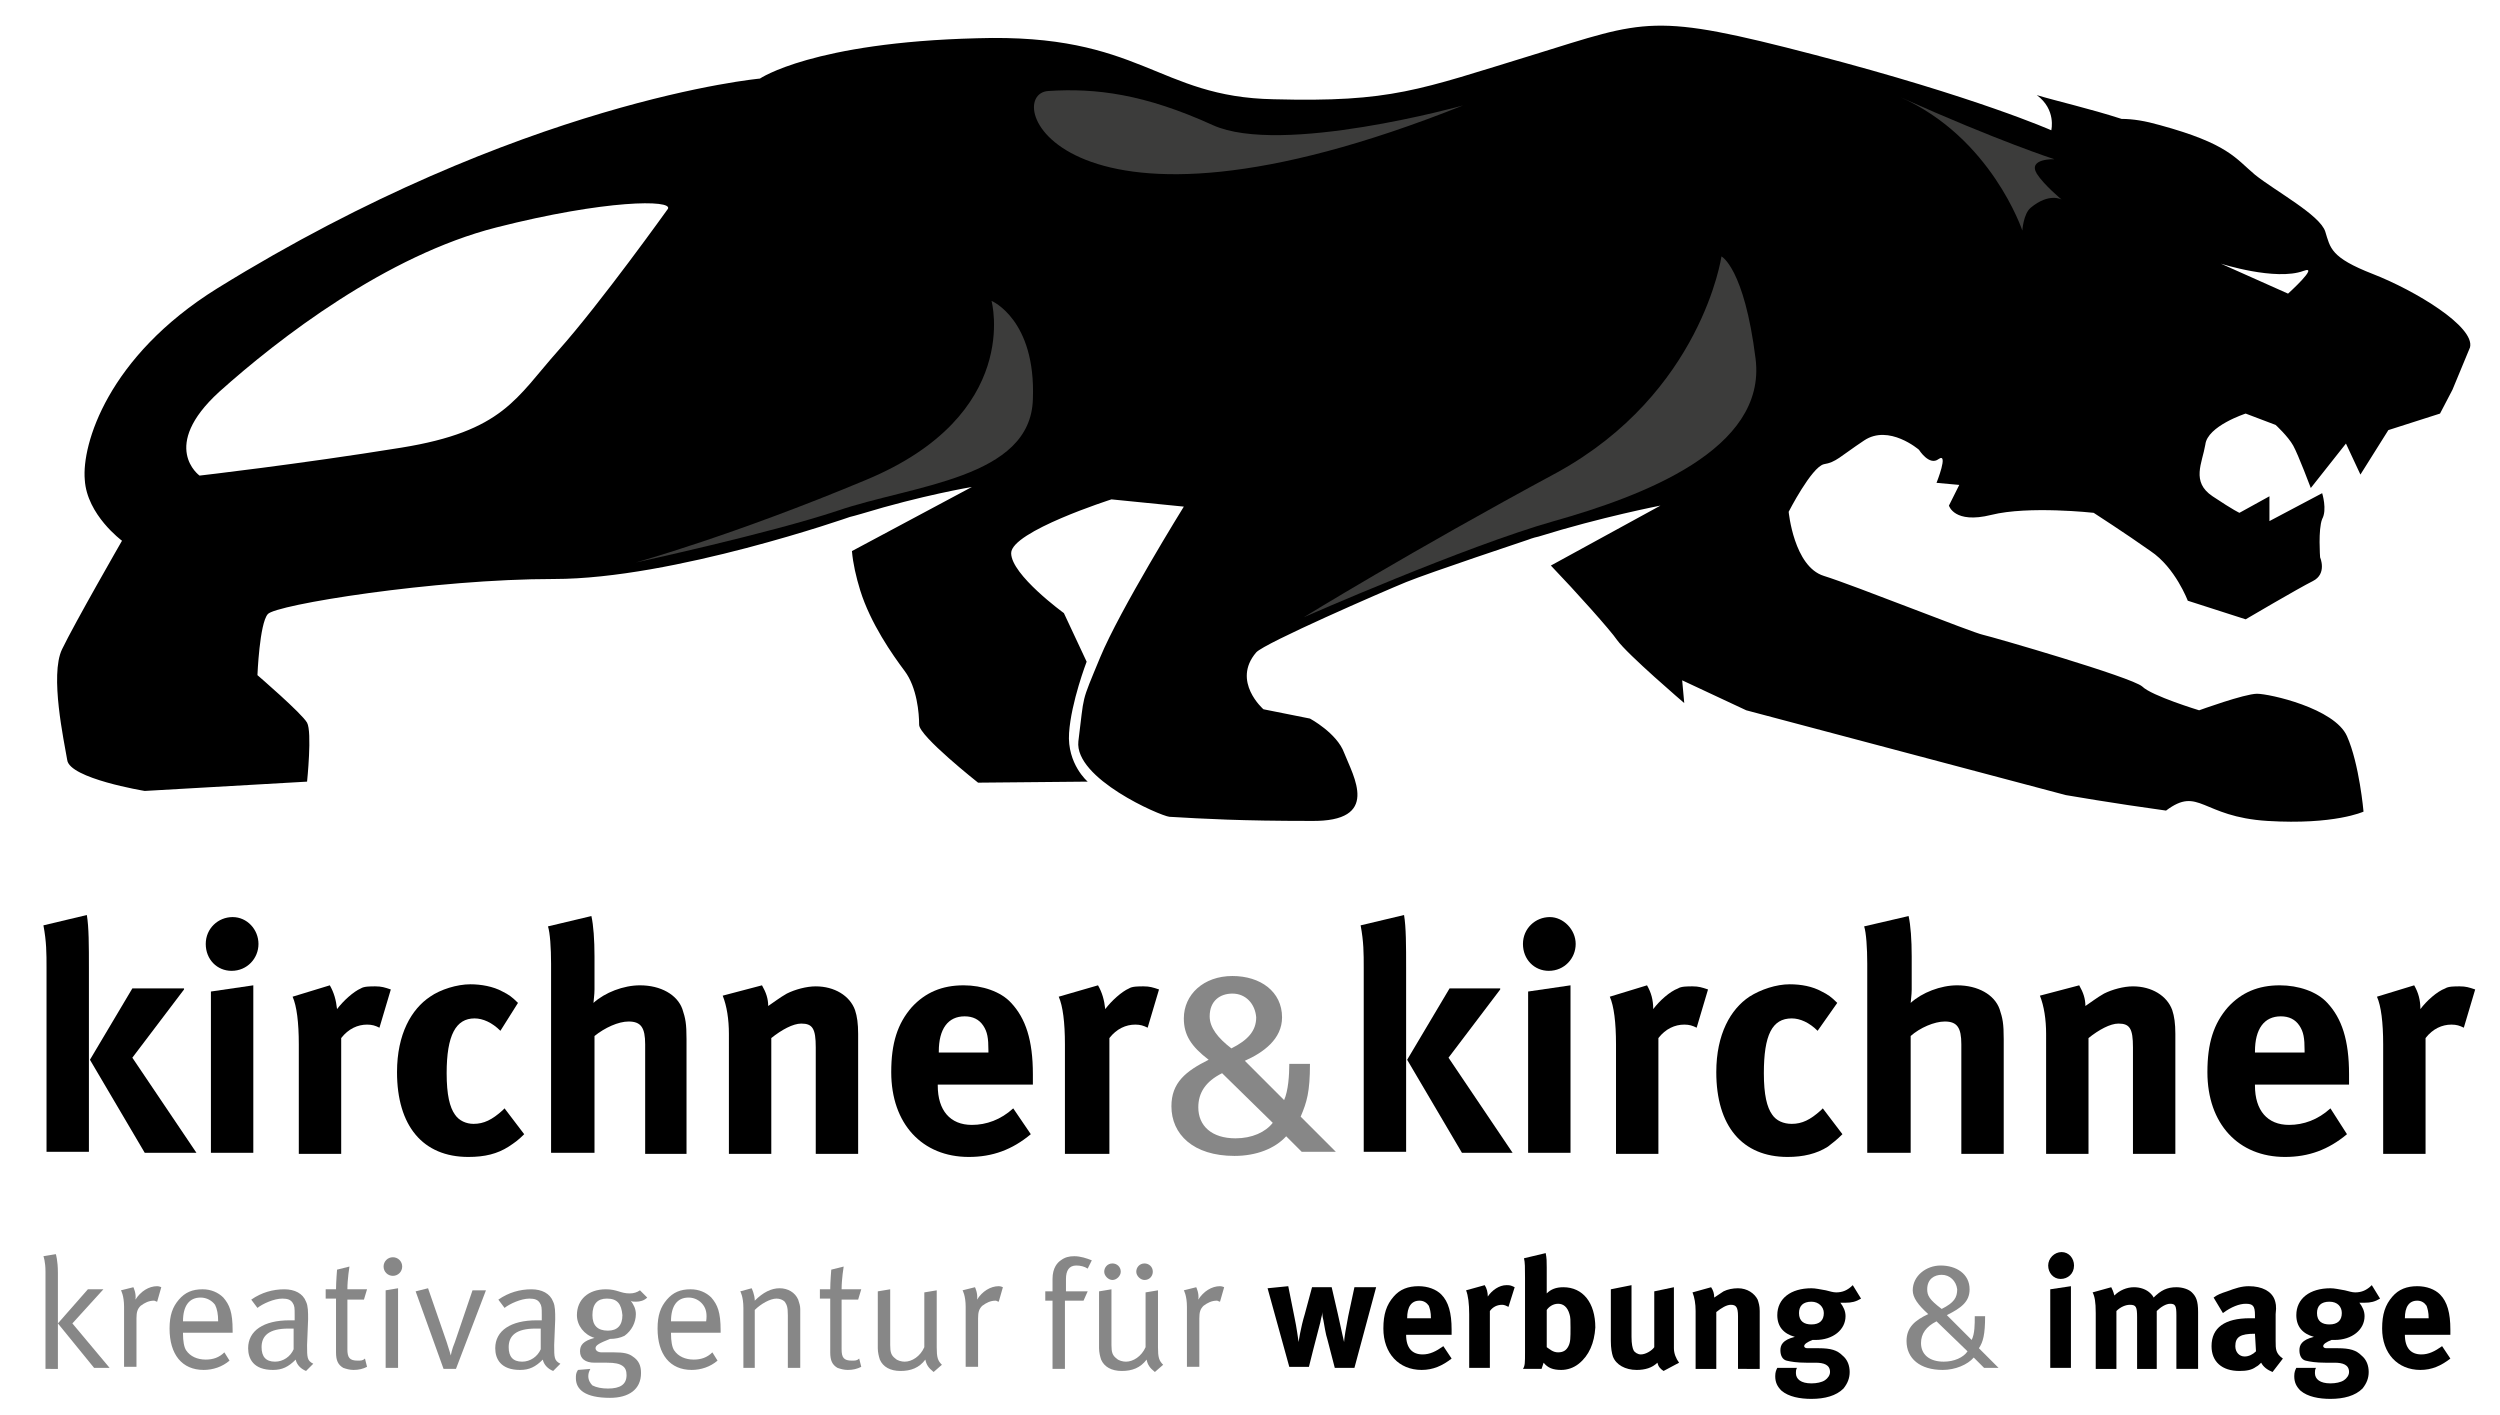
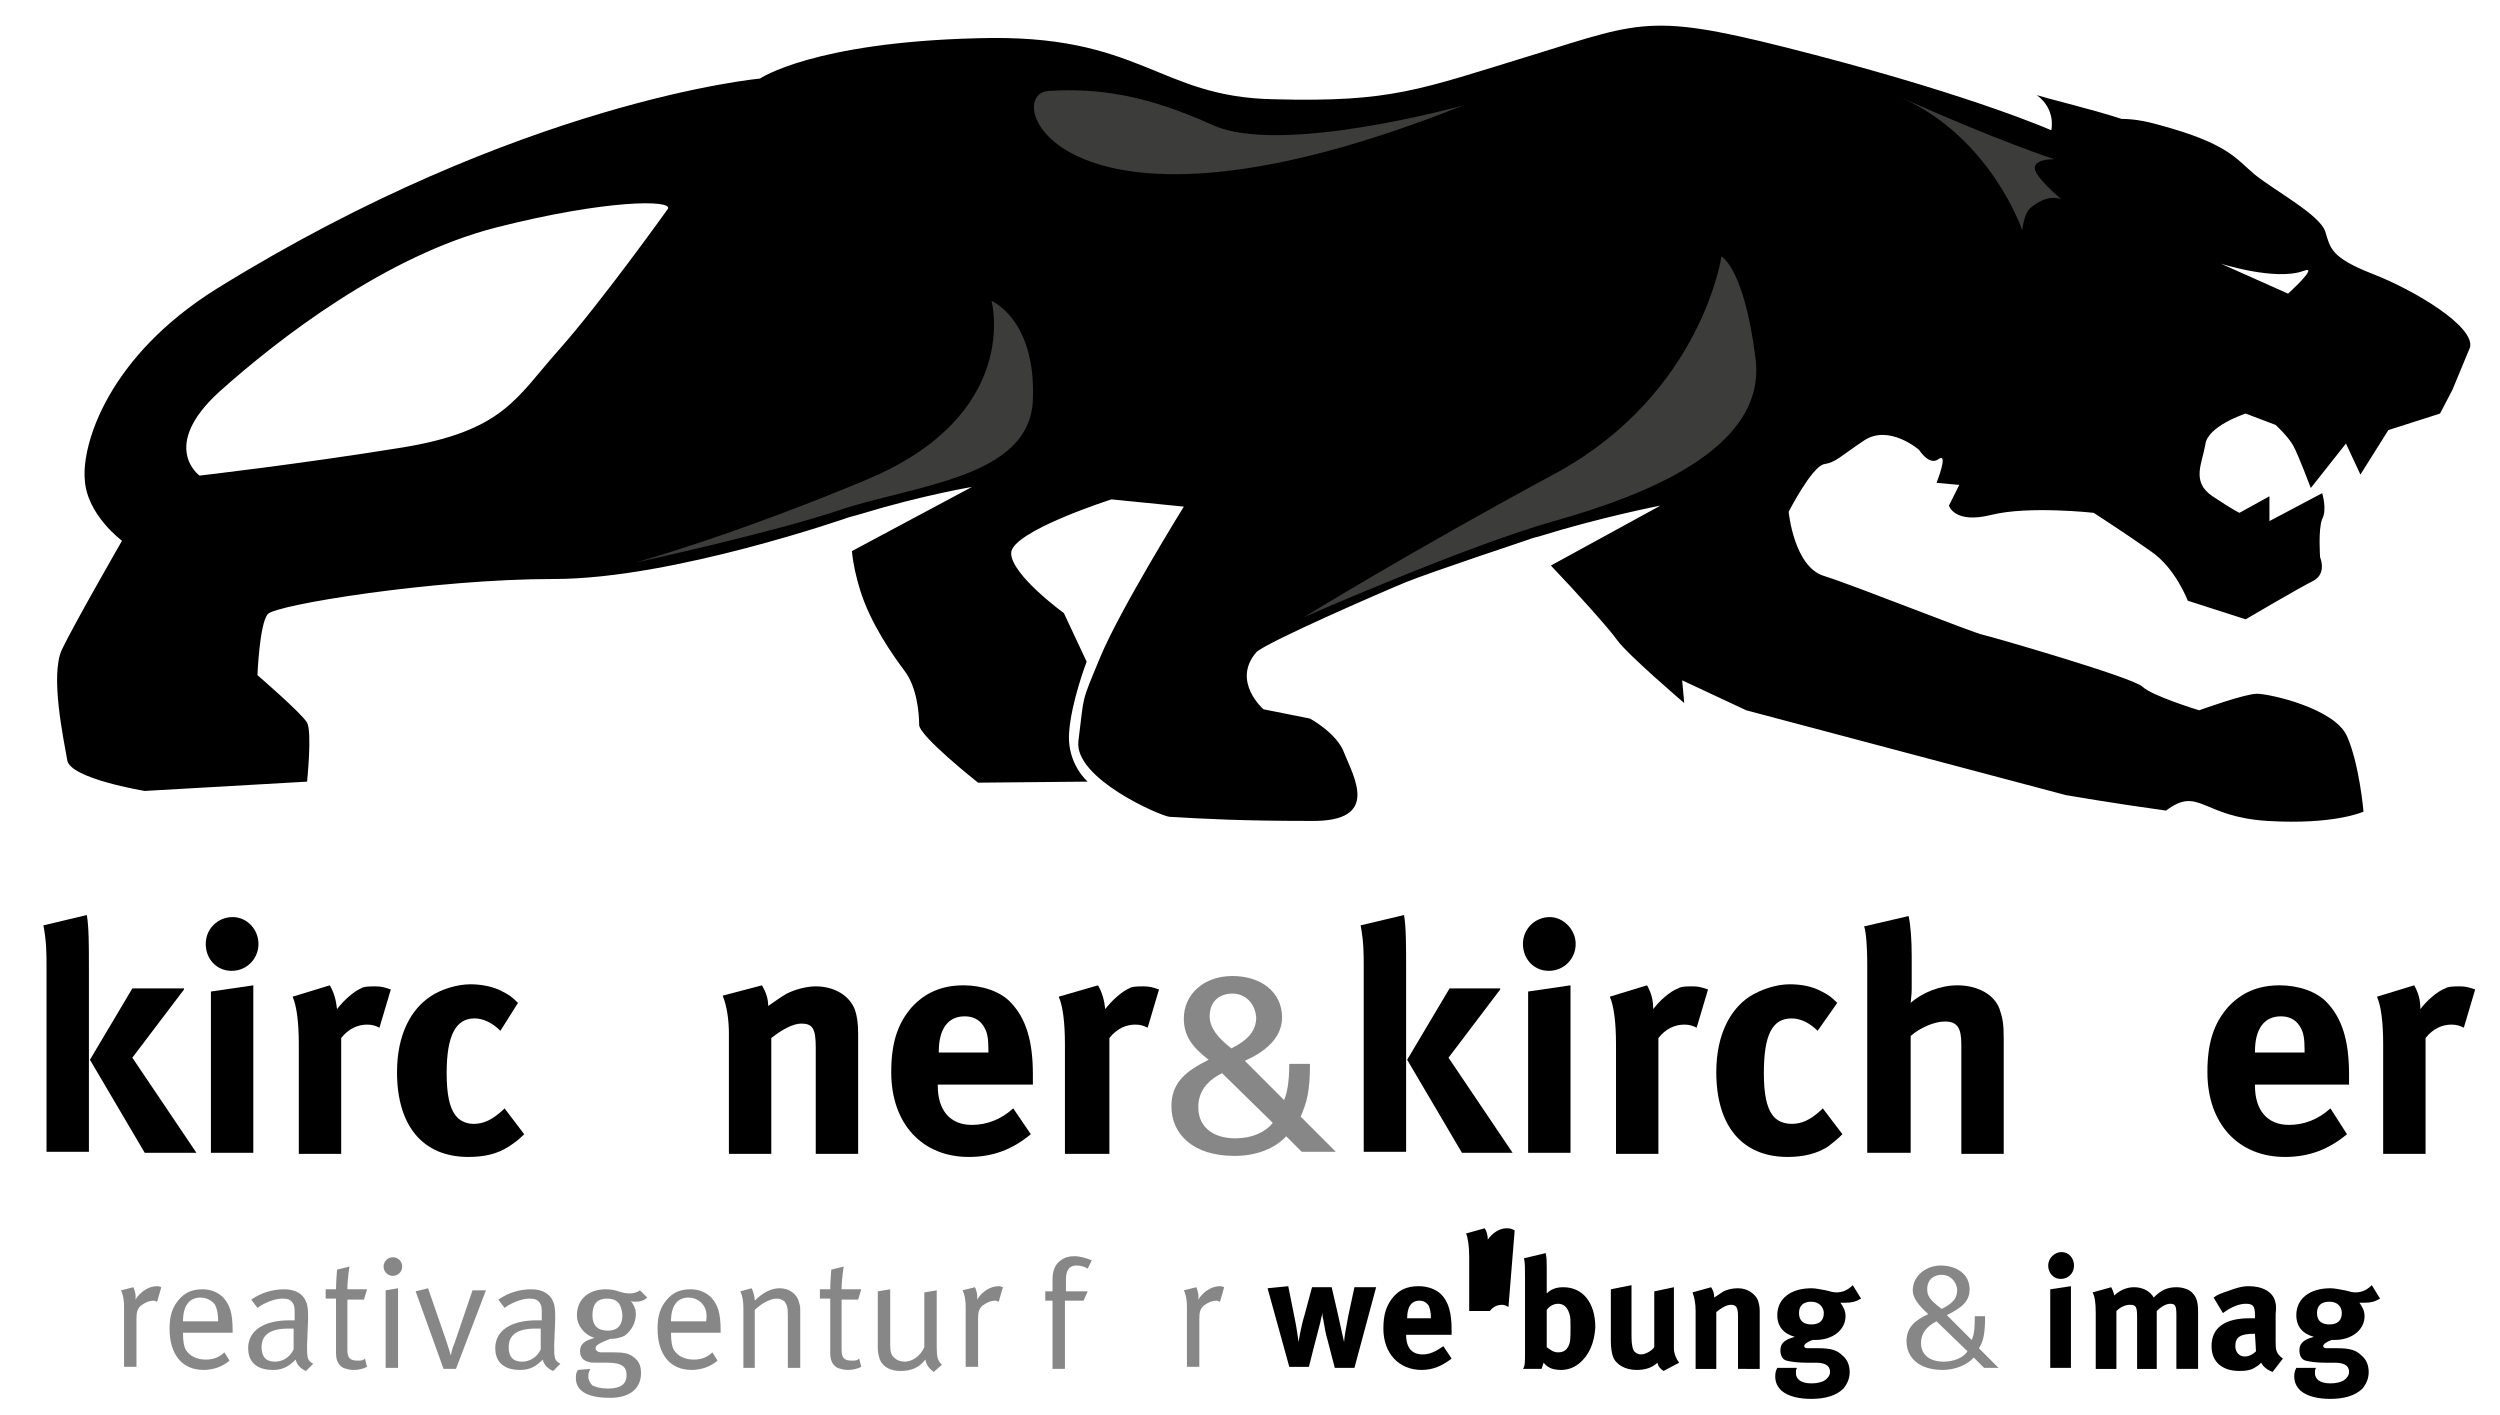
<svg xmlns="http://www.w3.org/2000/svg" version="1.1" id="Ebene_1" x="0px" y="0px" viewBox="0 0 241.8 136.9" style="enable-background:new 0 0 241.8 136.9;" xml:space="preserve">
  <style type="text/css">
	.st0{fill:#878787;}
	.st1{fill-rule:evenodd;clip-rule:evenodd;}
	.st2{fill-rule:evenodd;clip-rule:evenodd;fill:#3C3C3B;}
	.st3{enable-background:new    ;}
</style>
  <g>
    <path d="M8.4,88.5c0.2,1.2,0.2,3,0.2,5.1v17.8H4.5V93.6c0-1.4,0-2.5-0.3-4.1L8.4,88.5z M17.8,95.7l-5,6.6l6.2,9.2H14l-5.3-9   l4.1-6.9H17.8z" />
    <path d="M25,91.3c0,1.4-1.1,2.6-2.6,2.6c-1.4,0-2.5-1.1-2.5-2.6s1.2-2.6,2.6-2.6C23.9,88.7,25,89.9,25,91.3z M24.5,95.3v16.2h-4.1   V95.9L24.5,95.3z" />
    <path d="M31.9,95.3c0.4,0.7,0.6,1.4,0.7,2.3c0.6-0.8,1.6-1.7,2.3-2c0.3-0.2,0.9-0.2,1.4-0.2c0.6,0,0.9,0.1,1.5,0.3l-1.1,3.7   c-0.4-0.2-0.7-0.3-1.2-0.3c-0.9,0-1.8,0.4-2.5,1.3v11.2h-4.1v-10.6c0-2.1-0.2-3.7-0.6-4.6L31.9,95.3z" />
    <path d="M48.4,99.7c-0.8-0.8-1.7-1.2-2.5-1.2c-1.8,0-2.7,1.6-2.7,5.3c0,2.1,0.3,3.3,0.8,4c0.4,0.6,1.1,0.9,1.8,0.9   c1,0,1.8-0.4,2.8-1.3l0.2-0.2l1.9,2.5c-0.6,0.6-0.9,0.8-1.5,1.2c-1.1,0.7-2.3,1-3.9,1c-4.4,0-6.9-3-6.9-8.2c0-3.7,1.4-6.1,3.2-7.3   c1-0.7,2.6-1.2,3.9-1.2c1,0,2.2,0.2,3.1,0.7c0.6,0.3,0.9,0.5,1.5,1.1L48.4,99.7z" />
-     <path d="M57.2,88.6c0.2,0.9,0.3,2.3,0.3,3.9v3.2c0,0.5-0.1,1.2-0.1,1.3c1.1-1,2.9-1.7,4.5-1.7c2,0,3.6,0.9,4.1,2.3   c0.3,0.9,0.4,1.4,0.4,2.9v11.1h-4v-10.6c0-1.6-0.4-2.2-1.6-2.2c-1,0-2.3,0.6-3.3,1.4v11.3h-4.2V93.2c0-1.5-0.1-3-0.3-3.6L57.2,88.6   z" />
    <path d="M73.7,95.3c0.4,0.7,0.6,1.3,0.6,2c0.6-0.4,1.1-0.8,1.8-1.2c0.8-0.4,1.9-0.7,2.8-0.7c1.8,0,3.3,0.9,3.8,2.3   c0.2,0.6,0.3,1.3,0.3,2.3v11.6h-4.1v-10.3c0-1.8-0.3-2.3-1.4-2.3c-0.8,0-1.9,0.6-2.9,1.4v11.2h-4.1V100c0-1.4-0.2-2.7-0.6-3.7   L73.7,95.3z" />
    <path d="M99.7,109.7c-1.8,1.5-3.7,2.2-6,2.2c-4.5,0-7.5-3.2-7.5-8.2c0-2.8,0.6-4.7,2-6.3c1.3-1.4,2.9-2.1,5-2.1   c1.8,0,3.6,0.6,4.6,1.7c1.4,1.5,2.1,3.6,2.1,6.9c0,0.3,0,0.7,0,1h-9.2v0.1c0,2.4,1.2,3.8,3.3,3.8c1.4,0,2.8-0.5,4-1.6L99.7,109.7z    M95.6,101.8v-0.2c0-1.2-0.1-1.8-0.5-2.4c-0.4-0.6-1-0.9-1.8-0.9c-1.6,0-2.5,1.2-2.5,3.4v0.1H95.6z" />
    <path d="M106.2,95.3c0.4,0.7,0.6,1.4,0.7,2.3c0.6-0.8,1.6-1.7,2.3-2c0.3-0.2,0.9-0.2,1.4-0.2c0.6,0,0.9,0.1,1.5,0.3l-1.1,3.7   c-0.4-0.2-0.7-0.3-1.2-0.3c-0.9,0-1.8,0.4-2.5,1.3v11.2H103v-10.6c0-2.1-0.2-3.7-0.6-4.6L106.2,95.3z" />
  </g>
  <g>
    <path class="st0" d="M125.9,111.4l-1.5-1.5c-1.1,1.2-2.9,1.9-5,1.9c-4,0-6.1-2.1-6.1-4.8c0-2.3,1.4-3.4,3.6-4.5   c-1.7-1.3-2.4-2.4-2.4-4c0-2.3,1.9-4.1,4.7-4.1c2.7,0,4.8,1.5,4.8,4c0,2.1-1.8,3.4-3.6,4.2l3.8,3.8c0.4-0.9,0.5-2.4,0.5-3.5h2   c0,2.7-0.3,3.7-0.9,5.1l3.4,3.4L125.9,111.4L125.9,111.4z M118.2,103.8c-1.6,0.8-2.3,1.9-2.3,3.3c0,1.8,1.3,3,3.6,3   c1.6,0,2.9-0.6,3.6-1.5L118.2,103.8z M119.2,96.1c-1.2,0-2.2,0.7-2.2,2.2c0,1.1,0.8,2.1,2.1,3.1c1.6-0.8,2.4-1.7,2.4-3   C121.4,97.1,120.5,96.1,119.2,96.1z" />
  </g>
  <g>
    <path d="M135.8,88.5c0.2,1.2,0.2,3,0.2,5.1v17.8h-4.1V93.6c0-1.4,0-2.5-0.3-4.1L135.8,88.5z M145.1,95.7l-5,6.6l6.2,9.2h-4.9   l-5.3-9l4.1-6.9H145.1z" />
    <path d="M152.4,91.3c0,1.4-1.1,2.6-2.6,2.6c-1.4,0-2.5-1.1-2.5-2.6s1.2-2.6,2.6-2.6C151.2,88.7,152.4,89.9,152.4,91.3z M151.9,95.3   v16.2h-4.1V95.9L151.9,95.3z" />
    <path d="M159.3,95.3c0.4,0.7,0.6,1.4,0.6,2.3c0.6-0.8,1.6-1.7,2.4-2c0.3-0.2,0.9-0.2,1.4-0.2c0.6,0,0.9,0.1,1.5,0.3l-1.1,3.7   c-0.4-0.2-0.7-0.3-1.2-0.3c-0.9,0-1.8,0.4-2.5,1.3v11.2h-4.1v-10.6c0-2.1-0.2-3.7-0.6-4.6L159.3,95.3z" />
    <path d="M175.8,99.7c-0.8-0.8-1.7-1.2-2.5-1.2c-1.9,0-2.7,1.6-2.7,5.3c0,2.1,0.3,3.3,0.8,4c0.4,0.6,1.1,0.9,1.9,0.9   c1,0,1.8-0.4,2.8-1.3l0.2-0.2l1.9,2.5c-0.6,0.6-0.9,0.8-1.4,1.2c-1.1,0.7-2.4,1-3.9,1c-4.4,0-6.9-3-6.9-8.2c0-3.7,1.4-6.1,3.2-7.3   c1.1-0.7,2.6-1.2,3.9-1.2c1.1,0,2.2,0.2,3.1,0.7c0.6,0.3,0.9,0.5,1.5,1.1L175.8,99.7z" />
    <path d="M184.6,88.6c0.2,0.9,0.3,2.3,0.3,3.9v3.2c0,0.5-0.1,1.2-0.1,1.3c1.1-1,2.9-1.7,4.5-1.7c2,0,3.6,0.9,4.1,2.3   c0.3,0.9,0.4,1.4,0.4,2.9v11.1h-4.1v-10.6c0-1.6-0.4-2.2-1.6-2.2c-1,0-2.4,0.6-3.3,1.4v11.3h-4.2V93.2c0-1.5-0.1-3-0.3-3.6   L184.6,88.6z" />
-     <path d="M201.1,95.3c0.4,0.7,0.6,1.3,0.6,2c0.6-0.4,1.1-0.8,1.8-1.2c0.8-0.4,1.9-0.7,2.8-0.7c1.8,0,3.3,0.9,3.8,2.3   c0.2,0.6,0.3,1.3,0.3,2.3v11.6h-4.1v-10.3c0-1.8-0.3-2.3-1.4-2.3c-0.8,0-1.9,0.6-2.9,1.4v11.2h-4.1V100c0-1.4-0.2-2.7-0.6-3.7   L201.1,95.3z" />
    <path d="M227,109.7c-1.8,1.5-3.7,2.2-6,2.2c-4.5,0-7.5-3.2-7.5-8.2c0-2.8,0.6-4.7,2-6.3c1.3-1.4,2.9-2.1,5-2.1   c1.8,0,3.6,0.6,4.6,1.7c1.4,1.5,2.1,3.6,2.1,6.9c0,0.3,0,0.7,0,1h-9.1v0.1c0,2.4,1.2,3.8,3.3,3.8c1.4,0,2.8-0.5,4-1.6L227,109.7z    M222.9,101.8v-0.2c0-1.2-0.1-1.8-0.5-2.4c-0.4-0.6-1-0.9-1.8-0.9c-1.6,0-2.5,1.2-2.5,3.4v0.1H222.9z" />
    <path d="M233.5,95.3c0.4,0.7,0.6,1.4,0.6,2.3c0.6-0.8,1.6-1.7,2.4-2c0.3-0.2,0.9-0.2,1.4-0.2c0.6,0,0.9,0.1,1.5,0.3l-1.1,3.7   c-0.4-0.2-0.7-0.3-1.2-0.3c-0.9,0-1.8,0.4-2.5,1.3v11.2h-4.1v-10.6c0-2.1-0.2-3.7-0.6-4.6L233.5,95.3z" />
  </g>
  <g>
    <path class="st1" d="M198.4,12.6c0,0-7.2-3.2-22.9-7.3c-15.7-4.1-16.2-3.4-27.2,0c-11.1,3.4-13.7,4.6-25.1,4.3   c-11.3-0.2-12.8-6.4-28.7-5.9c-15.9,0.4-21,3.9-21,3.9S50.4,9.7,21,27.9C10.4,34.5,7.9,43,8.2,46.4c0.2,3.4,3.6,5.9,3.6,5.9   s-4.6,8-5.8,10.5c-1.2,2.5,0.2,8.9,0.5,10.7c0.2,1.8,7.5,3,7.5,3l15.7-0.9c0,0,0.5-4.8,0-5.7c-0.5-0.9-4.8-4.6-4.8-4.6s0.2-5,1-5.9   c0.7-0.9,16.1-3.4,27.7-3.4C65.1,56,82.2,50,82.2,50s0.8-0.2,1.1-0.3c5.9-1.8,10.7-2.6,10.7-2.6l-11.6,6.2c0.1,1.2,0.4,2.5,0.8,3.8   c1,3.2,3.1,6.2,4.3,7.8c1.2,1.6,1.4,4.1,1.4,5.2c0,1.1,5.7,5.6,5.7,5.6l10.6-0.1c0,0-2-1.7-1.8-4.7c0.2-3,1.7-6.9,1.7-6.9l-2.2-4.7   c0,0-5.1-3.7-5.1-5.8s9.7-5.2,9.7-5.2l7,0.7c0,0-6.2,10-8.1,14.6c-1.9,4.6-1.5,3.4-2.1,8.1c-0.4,3.6,7.9,7.2,8.8,7.3   c3.4,0.2,6.9,0.4,13.7,0.4c6.8,0.1,4.1-4.3,3.2-6.6c-0.7-1.9-3.3-3.3-3.3-3.3l-4.5-0.9c0,0-3.1-2.7-0.7-5.5   c0.8-0.9,12.3-5.9,14.5-6.8c2.2-0.9,11.8-4.1,11.8-4.1s0.5-0.2,1-0.3c6.1-1.9,11.8-3,11.8-3L150,54.7c2.4,2.5,5.8,6.3,6.4,7.2   c1,1.4,6.5,6.1,6.5,6.1l-0.2-2.2l6.2,2.9l30.9,8.2c0,0,4.6,0.8,9.7,1.5c3.2-2.4,3.4,0.6,9.8,1c6.5,0.4,9.3-0.9,9.3-0.9   s-0.4-4.6-1.6-7.3c-1.2-2.7-7.5-4.1-8.7-4.1c-1.2,0-5.6,1.6-5.6,1.6s-4.6-1.4-5.5-2.3c-1-0.9-14.5-4.8-15.4-5   c-1-0.2-12.5-4.8-15.4-5.7c-2.9-0.9-3.4-6.2-3.4-6.2s2.2-4.3,3.4-4.6c1.2-0.2,1.5-0.7,3.9-2.3c2.4-1.6,5.3,0.9,5.3,0.9   s1,1.6,1.9,0.9c1-0.7-0.2,2.3-0.2,2.3l2.2,0.2l-1,2c0,0,0.5,1.8,4.1,0.9c3.6-0.9,9.9-0.2,9.9-0.2s3.1,2,5.5,3.7   c2.4,1.6,3.6,4.8,3.6,4.8l5.6,1.8c0,0,5.1-3,6.5-3.7c1.4-0.7,0.7-2.3,0.7-2.3s-0.2-2.7,0.2-3.7c0.5-0.9,0-2.5,0-2.5l-5.1,2.7V48   l-2.9,1.6c0,0-0.5-0.2-2.6-1.6s-1-3.2-0.7-5c0.2-1.8,3.9-3,3.9-3l2.9,1.1c0,0,1.2,1.1,1.7,2c0.5,0.9,1.7,4.1,1.7,4.1l3.4-4.3l1.4,3   l2.7-4.3L236,40l1.2-2.3l1.7-4.1c0.5-2-5.3-5.5-9.4-7.1c-4.1-1.6-4.1-2.5-4.6-4.1c-0.5-1.6-4.8-3.9-6.8-5.5c-1.9-1.6-2.6-3-9.2-4.8   c-1.4-0.4-2.6-0.6-3.7-0.6c-3.1-1-6.2-1.7-8.2-2.3C198.9,10.6,198.4,12.6,198.4,12.6 M214.8,25.5c0,0,5.3,1.7,8,0.7   c1.6-0.6-1.5,2.2-1.5,2.2L214.8,25.5z M21.2,37.9C27,32.7,37.4,24.7,48,22c10.6-2.7,17.1-2.7,16.6-1.8c0,0-6.5,9.1-10.6,13.7   s-5.3,7.8-15.2,9.4c-9.9,1.6-19.5,2.7-19.5,2.7S15.4,43.2,21.2,37.9" />
    <path class="st2" d="M126.1,59.7c0,0,15.7-6.9,24.2-9.3s20.6-6.9,19.5-15.7c-1.1-8.8-3.3-9.9-3.3-9.9s-1.9,13.2-15.9,20.9   C136.5,53.3,126.1,59.7,126.1,59.7" />
    <path class="st2" d="M61.5,54.4c0,0,12.9-2.8,19.5-5c7.3-2.5,18.7-3.1,18.9-10.8c0.3-7.7-4-9.5-4-9.5s3,11-12.1,17.3   C70.9,51.8,61.5,54.4,61.5,54.4" />
    <path class="st2" d="M141.5,10.2c0,0-17.6,4.9-24.2,1.9c-6.6-3-11.3-3.6-15.9-3.3C96.7,9.1,102.4,25.8,141.5,10.2" />
    <path class="st2" d="M198.7,15.4c0,0-2.6-0.1-1.7,1.4c0.7,1.1,2.4,2.5,2.4,2.5s-1.2-0.7-3,0.8c-0.7,0.6-0.8,2.2-0.8,2.2   s-3-9-11.8-12.9C193.4,13.7,198.7,15.4,198.7,15.4" />
  </g>
  <g class="st3">
-     <path class="st0" d="M4.4,132.3v-9.3c0-1-0.2-1.5-0.2-1.5l1.2-0.2c0,0,0.2,0.6,0.2,1.8v9.3H4.4z M9.1,132.3l-3.5-4.3l2.9-3.3h1.5   l-3,3.3l3.6,4.3H9.1z" />
    <path class="st0" d="M15.2,125.9c-0.1,0-0.2-0.1-0.3-0.1c-0.5,0-0.9,0.2-1.3,0.5c-0.3,0.3-0.4,0.6-0.4,1.2v4.7H12v-5.8   c0-1.1-0.3-1.6-0.3-1.6l1.2-0.3c0,0,0.3,0.6,0.2,1.2c0.5-0.8,1.3-1.3,2.1-1.3c0.2,0,0.4,0.1,0.4,0.1L15.2,125.9z" />
    <path class="st0" d="M17.7,128.8v0.2c0,0.7,0.1,1.3,0.3,1.6c0.4,0.6,1.1,0.9,1.9,0.9c0.7,0,1.3-0.2,1.8-0.7l0.5,0.8   c-0.7,0.6-1.6,0.9-2.5,0.9c-2.1,0-3.3-1.5-3.3-4c0-1.3,0.3-2.1,0.9-2.8c0.6-0.7,1.3-1,2.3-1c0.8,0,1.5,0.3,2,0.8   c0.6,0.7,0.9,1.4,0.9,3.2v0.2H17.7z M20.8,126.2c-0.3-0.4-0.8-0.7-1.4-0.7c-1.1,0-1.7,0.8-1.7,2.3h3.4   C21.1,127.1,21,126.6,20.8,126.2z" />
    <path class="st0" d="M29.6,132.6c-0.5-0.2-0.9-0.6-1-1.1c-0.7,0.7-1.3,1-2.2,1c-1.9,0-2.4-1.1-2.4-2.1c0-1.7,1.5-2.7,4-2.7   c0.3,0,0.5,0,0.5,0v-0.5c0-0.7,0-0.9-0.2-1.2c-0.2-0.3-0.5-0.4-1-0.4c-0.8,0-1.9,0.5-2.4,0.9l-0.6-0.8c1-0.7,2.1-1,3.2-1   c1,0,1.8,0.4,2.1,1.2c0.2,0.4,0.2,1,0.2,1.7l-0.1,2.5c0,1.2,0,1.5,0.6,1.8L29.6,132.6z M27.9,128.5c-1.9,0-2.6,0.7-2.6,1.8   c0,0.9,0.4,1.4,1.3,1.4c0.8,0,1.5-0.5,1.8-1.2l0-2C28.3,128.5,28.1,128.5,27.9,128.5z" />
    <path class="st0" d="M35.2,125.7h-1.6v4.8c0,0.8,0.2,1.1,1,1.1c0.3,0,0.5,0,0.7-0.2l0.2,0.8c-0.4,0.2-0.8,0.3-1.3,0.3   c-0.4,0-0.7-0.1-1-0.2c-0.5-0.3-0.7-0.7-0.7-1.5v-5.2h-1v-0.9h1c0-0.7,0.1-1.9,0.1-1.9l1.2-0.3c0,0-0.2,1.2-0.2,2.2h1.9L35.2,125.7   z" />
    <path class="st0" d="M38,123.4c-0.5,0-0.9-0.4-0.9-0.9c0-0.5,0.4-0.9,0.9-0.9c0.5,0,0.9,0.4,0.9,0.9S38.5,123.4,38,123.4z    M37.3,132.3v-7.5l1.2-0.2v7.7H37.3z" />
    <path class="st0" d="M44.1,132.4h-1.2l-2.7-7.5l1.2-0.3l1.8,5.2c0.2,0.6,0.4,1.3,0.4,1.3h0c0,0,0.1-0.6,0.4-1.3l1.7-5h1.3   L44.1,132.4z" />
    <path class="st0" d="M53.5,132.6c-0.5-0.2-0.9-0.6-1-1.1c-0.7,0.7-1.3,1-2.2,1c-1.9,0-2.4-1.1-2.4-2.1c0-1.7,1.5-2.7,4-2.7   c0.3,0,0.5,0,0.5,0v-0.5c0-0.7,0-0.9-0.2-1.2c-0.2-0.3-0.5-0.4-1-0.4c-0.8,0-1.9,0.5-2.4,0.9l-0.6-0.8c1-0.7,2.1-1,3.2-1   c1,0,1.8,0.4,2.1,1.2c0.2,0.4,0.2,1,0.2,1.7l-0.1,2.5c0,1.2,0,1.5,0.6,1.8L53.5,132.6z M51.8,128.5c-1.9,0-2.6,0.7-2.6,1.8   c0,0.9,0.4,1.4,1.3,1.4c0.8,0,1.5-0.5,1.8-1.2l0-2C52.2,128.5,52,128.5,51.8,128.5z" />
    <path class="st0" d="M61.5,125.9c-0.2,0-0.4,0-0.5-0.1c0.3,0.4,0.5,0.8,0.5,1.3c0,0.8-0.4,1.6-1.1,2.1c-0.4,0.2-0.9,0.3-1.4,0.3   c-1,0.4-1.4,0.6-1.4,0.9c0,0.2,0.2,0.4,0.6,0.4h1.2c0.9,0,1.4,0.1,1.8,0.4c0.6,0.4,0.8,0.9,0.8,1.6c0,1.6-1.2,2.4-3,2.4   c-2.4,0-3.3-0.8-3.3-1.9c0-0.3,0-0.5,0.2-0.8l1.2-0.1c-0.1,0.2-0.2,0.4-0.2,0.7c0,0.4,0.2,0.7,0.4,0.9c0.4,0.2,0.9,0.3,1.5,0.3   c1.2,0,1.8-0.4,1.8-1.3c0-0.4-0.1-0.7-0.4-0.9c-0.3-0.2-0.7-0.3-1.5-0.3c-0.3,0-0.9,0-1.2,0c-0.9,0-1.4-0.4-1.4-1.1   c0-0.6,0.3-1,1.4-1.3c-1-0.3-1.7-1.2-1.7-2.2c0-1.5,1.1-2.5,2.8-2.5c1.1,0,1.4,0.4,2.3,0.4c0.4,0,0.7-0.1,1-0.3l0.7,0.7   C62.3,125.8,61.9,125.9,61.5,125.9z M58.7,125.6c-0.9,0-1.4,0.5-1.4,1.6c0,1,0.5,1.5,1.5,1.5c0.9,0,1.4-0.5,1.4-1.5   C60.1,126.1,59.7,125.6,58.7,125.6z" />
    <path class="st0" d="M64.9,128.8v0.2c0,0.7,0.1,1.3,0.3,1.6c0.4,0.6,1.1,0.9,1.9,0.9c0.7,0,1.3-0.2,1.8-0.7l0.5,0.8   c-0.7,0.6-1.6,0.9-2.5,0.9c-2.1,0-3.3-1.5-3.3-4c0-1.3,0.3-2.1,0.9-2.8c0.6-0.7,1.3-1,2.3-1c0.8,0,1.5,0.3,2,0.8   c0.6,0.7,0.9,1.4,0.9,3.2v0.2H64.9z M68,126.2c-0.3-0.4-0.8-0.7-1.4-0.7c-1.1,0-1.7,0.8-1.7,2.3h3.4   C68.4,127.1,68.3,126.6,68,126.2z" />
    <path class="st0" d="M76.2,132.3v-5.1c0-0.8-0.1-1-0.3-1.3c-0.2-0.2-0.5-0.3-0.8-0.3c-0.6,0-1.5,0.5-2.1,1.1v5.6h-1.1v-5.8   c0-1.1-0.3-1.6-0.3-1.6l1.1-0.3c0,0,0.3,0.6,0.3,1.2c0.8-0.8,1.6-1.2,2.4-1.2c0.8,0,1.5,0.4,1.8,1.1c0.1,0.3,0.2,0.6,0.2,0.9v5.7   H76.2z" />
    <path class="st0" d="M83,125.7h-1.6v4.8c0,0.8,0.2,1.1,1,1.1c0.3,0,0.5,0,0.7-0.2l0.2,0.8c-0.4,0.2-0.8,0.3-1.3,0.3   c-0.4,0-0.7-0.1-1-0.2c-0.5-0.3-0.7-0.7-0.7-1.5v-5.2h-1v-0.9h1c0-0.7,0.1-1.9,0.1-1.9l1.2-0.3c0,0-0.2,1.2-0.2,2.2h1.9L83,125.7z" />
    <path class="st0" d="M90.3,132.7c-0.5-0.4-0.7-0.7-0.8-1.2c-0.6,0.8-1.4,1.1-2.4,1.1c-1,0-1.7-0.4-2-1.1c-0.1-0.3-0.2-0.7-0.2-1.1   v-5.5l1.2-0.2v5.4c0,0.7,0.1,1,0.5,1.3c0.2,0.2,0.6,0.3,0.9,0.3c0.7,0,1.5-0.5,1.9-1.4v-5.3l1.2-0.2v5.5c0,1,0.1,1.3,0.5,1.7   L90.3,132.7z" />
    <path class="st0" d="M96.6,125.9c-0.1,0-0.2-0.1-0.3-0.1c-0.5,0-0.9,0.2-1.3,0.5c-0.3,0.3-0.4,0.6-0.4,1.2v4.7h-1.2v-5.8   c0-1.1-0.3-1.6-0.3-1.6l1.2-0.3c0,0,0.3,0.6,0.2,1.2c0.5-0.8,1.3-1.3,2.1-1.3c0.2,0,0.4,0.1,0.4,0.1L96.6,125.9z" />
    <path class="st0" d="M105.2,122.7c-0.3-0.2-0.7-0.3-1.1-0.3c-0.7,0-1,0.5-1,1.3v1.2h2.1l-0.4,0.9H103v6.6h-1.2v-6.6h-0.7v-0.9h0.7   v-1.2c0-1.1,0.5-1.6,0.8-1.8c0.4-0.3,0.8-0.4,1.3-0.4c0.6,0,1.2,0.2,1.7,0.4L105.2,122.7z" />
-     <path class="st0" d="M111.7,132.7c-0.5-0.4-0.7-0.7-0.8-1.2c-0.6,0.8-1.4,1.1-2.4,1.1c-1,0-1.7-0.4-2-1.1c-0.1-0.3-0.2-0.7-0.2-1.1   v-5.5l1.2-0.2v5.4c0,0.7,0.1,1,0.5,1.3c0.2,0.2,0.6,0.3,0.9,0.3c0.7,0,1.5-0.5,1.9-1.4v-5.3l1.2-0.2v5.5c0,1,0.1,1.3,0.5,1.7   L111.7,132.7z M107.6,123.8c-0.4,0-0.8-0.4-0.8-0.8c0-0.4,0.3-0.8,0.8-0.8c0.4,0,0.8,0.3,0.8,0.8   C108.4,123.4,108,123.8,107.6,123.8z M110.7,123.8c-0.4,0-0.8-0.4-0.8-0.8c0-0.4,0.3-0.8,0.8-0.8c0.4,0,0.8,0.3,0.8,0.8   C111.5,123.4,111.2,123.8,110.7,123.8z" />
    <path class="st0" d="M118,125.9c-0.1,0-0.2-0.1-0.3-0.1c-0.5,0-0.9,0.2-1.3,0.5c-0.3,0.3-0.4,0.6-0.4,1.2v4.7h-1.2v-5.8   c0-1.1-0.3-1.6-0.3-1.6l1.2-0.3c0,0,0.3,0.6,0.2,1.2c0.5-0.8,1.3-1.3,2.1-1.3c0.2,0,0.4,0.1,0.4,0.1L118,125.9z" />
  </g>
  <g class="st3">
    <path d="M131,132.3h-1.9l-0.7-2.7c-0.2-0.6-0.3-1.4-0.4-1.9c-0.1-0.4-0.1-0.5-0.1-0.8c0,0.3-0.1,0.4-0.2,1c-0.2,0.7-0.5,2-0.7,2.7   l-0.4,1.6h-1.9l-2.1-7.6l2-0.2l0.6,3c0.2,0.9,0.4,2.4,0.4,2.4s0.2-1.4,0.6-2.7l0.7-2.6h1.9l0.6,2.6c0.3,1.4,0.6,2.7,0.6,2.7   c0-0.3,0.2-1.5,0.4-2.5l0.6-2.8h2.1L131,132.3z" />
    <path d="M136,129.1L136,129.1c0,1.3,0.6,1.9,1.6,1.9c0.7,0,1.3-0.3,2-0.8l0.8,1.2c-0.9,0.7-1.8,1.1-2.9,1.1c-2.2,0-3.7-1.6-3.7-4   c0-1.4,0.3-2.3,1-3.1c0.6-0.7,1.4-1,2.4-1c0.9,0,1.7,0.3,2.2,0.8c0.7,0.7,1,1.8,1,3.4v0.5H136z M138.4,127.5c0-0.6-0.1-0.9-0.2-1.2   c-0.2-0.3-0.5-0.5-0.9-0.5c-0.8,0-1.2,0.6-1.2,1.7v0L138.4,127.5L138.4,127.5z" />
-     <path d="M145.9,126.4c-0.2-0.1-0.4-0.2-0.6-0.2c-0.5,0-0.9,0.2-1.2,0.6v5.5h-2v-5.2c0-1-0.1-1.8-0.3-2.3l1.8-0.5   c0.2,0.3,0.3,0.7,0.3,1.1c0.4-0.6,1.1-1.1,1.8-1.1c0.3,0,0.4,0,0.8,0.2L145.9,126.4z" />
+     <path d="M145.9,126.4c-0.2-0.1-0.4-0.2-0.6-0.2c-0.5,0-0.9,0.2-1.2,0.6h-2v-5.2c0-1-0.1-1.8-0.3-2.3l1.8-0.5   c0.2,0.3,0.3,0.7,0.3,1.1c0.4-0.6,1.1-1.1,1.8-1.1c0.3,0,0.4,0,0.8,0.2L145.9,126.4z" />
    <path d="M152.7,131.9c-0.5,0.4-1.1,0.6-1.7,0.6c-0.8,0-1.3-0.2-1.7-0.7c-0.1,0.3-0.1,0.3-0.2,0.6h-1.8c0.2-0.3,0.2-0.6,0.2-1.6   v-7.2c0-1,0-1.5-0.1-1.9l2.1-0.5c0.1,0.5,0.1,0.8,0.1,1.4v1.8c0,0.2,0,0.6,0,0.7c0.4-0.4,0.9-0.6,1.6-0.6c1.9,0,3.1,1.5,3.1,3.9   C154.2,129.9,153.7,131.1,152.7,131.9z M151.8,127.1c-0.2-0.7-0.6-1-1.1-1c-0.5,0-0.9,0.3-1.1,0.6v3.6c0.3,0.2,0.6,0.5,1.1,0.5   c0.5,0,0.8-0.2,1-0.6c0.2-0.4,0.2-0.8,0.2-1.8C151.9,127.7,151.9,127.4,151.8,127.1z" />
    <path d="M160.9,132.6c-0.3-0.2-0.5-0.4-0.6-0.8c-0.5,0.5-1.2,0.7-2,0.7c-1.1,0-2-0.5-2.3-1.3c-0.1-0.3-0.2-0.8-0.2-1.5v-5l2-0.4v5   c0,0.7,0.1,1.1,0.2,1.3c0.1,0.2,0.4,0.4,0.7,0.4c0.5,0,1.1-0.4,1.3-0.7v-5.4l1.9-0.4v5.9c0,0.5,0.2,1,0.5,1.4L160.9,132.6z" />
    <path d="M168.1,132.3v-5c0-0.9-0.2-1.1-0.7-1.1c-0.4,0-0.9,0.3-1.4,0.7v5.5h-2v-5.6c0-0.7-0.1-1.3-0.3-1.8l1.8-0.5   c0.2,0.3,0.3,0.6,0.3,1c0.3-0.2,0.6-0.4,0.9-0.6c0.4-0.2,0.9-0.3,1.4-0.3c0.9,0,1.6,0.5,1.9,1.1c0.1,0.3,0.2,0.6,0.2,1.1v5.6H168.1   z" />
    <path d="M178.5,126c-0.2,0-0.4,0-0.5,0c0.3,0.4,0.5,0.8,0.5,1.3c0,1.3-1.2,2.3-2.9,2.3c-0.1,0-0.2,0-0.3,0   c-0.5,0.2-0.8,0.4-0.8,0.6c0,0.1,0.1,0.2,0.3,0.2l1.1,0c1.2,0,1.8,0.2,2.3,0.7c0.5,0.4,0.7,1,0.7,1.6c0,0.6-0.2,1.1-0.6,1.6   c-0.7,0.7-1.8,1-3.1,1c-1.1,0-2.2-0.2-2.9-0.8c-0.4-0.4-0.6-0.8-0.6-1.4c0-0.4,0.1-0.6,0.2-0.8h1.9c-0.1,0.2-0.1,0.3-0.1,0.5   c0,0.6,0.5,1,1.5,1c0.5,0,1-0.1,1.3-0.3c0.3-0.2,0.5-0.5,0.5-0.8c0-0.7-0.6-0.9-1.4-0.9l-0.9,0c-0.9,0-1.5-0.1-1.9-0.2   c-0.4-0.1-0.6-0.5-0.6-1c0-0.5,0.2-1,1.4-1.3c-1.1-0.3-1.7-1-1.7-2.1c0-1.6,1.3-2.6,3.3-2.6c0.4,0,0.8,0.1,1.4,0.2   c0.4,0.1,0.7,0.2,1,0.2c0.6,0,1.1-0.2,1.6-0.7l0.8,1.3C179.5,125.9,179.1,126,178.5,126z M175.2,125.9c-0.8,0-1.2,0.4-1.2,1.1   c0,0.8,0.5,1.1,1.2,1.1c0.8,0,1.2-0.4,1.2-1.1C176.4,126.4,175.9,125.9,175.2,125.9z" />
  </g>
  <g class="st3">
    <path class="st0" d="M191.9,132.3l-1-1c-0.6,0.7-1.8,1.2-3,1.2c-2.2,0-3.5-1.1-3.5-2.8c0-1.3,0.8-2,2.1-2.6c-1-0.9-1.5-1.6-1.5-2.3   c0-1.4,1.3-2.4,2.7-2.4c1.5,0,2.8,0.8,2.8,2.3c0,1.2-0.8,1.8-2.2,2.5l2.4,2.4c0.3-0.6,0.3-1.5,0.3-2.3h1c0,1.8-0.2,2.5-0.6,3.1   l1.9,1.9H191.9z M187.3,127.8c-1,0.5-1.5,1.2-1.5,2.1c0,1.1,0.8,1.8,2.2,1.8c1,0,1.9-0.4,2.3-1L187.3,127.8z M187.8,123.3   c-0.7,0-1.4,0.4-1.4,1.4c0,0.6,0.2,1,1.4,1.9c1.2-0.6,1.5-1.1,1.5-1.9C189.2,123.9,188.6,123.3,187.8,123.3z" />
  </g>
  <g class="st3">
    <path d="M199.3,123.7c-0.7,0-1.2-0.6-1.2-1.3c0-0.7,0.6-1.3,1.3-1.3c0.7,0,1.2,0.6,1.2,1.3C200.6,123.2,200,123.7,199.3,123.7z    M198.3,132.3v-7.6l2-0.3v7.9H198.3z" />
    <path d="M210.5,132.3v-5.1c0-0.9-0.1-1.1-0.6-1.1c-0.4,0-0.9,0.3-1.3,0.7v5.6h-1.9v-5c0-1-0.1-1.2-0.7-1.2c-0.4,0-0.9,0.2-1.3,0.6   v5.6h-2v-5.4c0-1.1-0.1-1.6-0.3-2l1.8-0.5c0.1,0.2,0.2,0.4,0.3,0.8c0.5-0.5,1.2-0.8,1.9-0.8c0.6,0,1.2,0.2,1.6,0.6   c0.1,0.1,0.2,0.2,0.3,0.4c0.7-0.7,1.3-1,2.2-1c0.6,0,1.2,0.2,1.5,0.5c0.4,0.4,0.6,0.8,0.6,1.9v5.5H210.5z" />
    <path d="M219.8,132.7c-0.5-0.2-0.9-0.5-1.1-0.9c-0.2,0.2-0.3,0.3-0.5,0.4c-0.4,0.3-0.9,0.4-1.6,0.4c-1.7,0-2.7-0.9-2.7-2.4   c0-1.8,1.3-2.7,3.7-2.7c0.2,0,0.3,0,0.5,0v-0.3c0-0.9-0.2-1.1-0.9-1.1c-0.6,0-1.4,0.3-2.2,0.9l-0.9-1.5c0.4-0.3,0.7-0.4,1.3-0.6   c0.8-0.3,1.4-0.5,2.1-0.5c1.3,0,2.2,0.5,2.5,1.3c0.1,0.3,0.2,0.6,0.1,1.4l0,2.6c0,0.8,0,1.2,0.7,1.7L219.8,132.7z M218.1,129   c-1.4,0-1.9,0.3-1.9,1.2c0,0.6,0.4,1,0.9,1c0.4,0,0.8-0.2,1.1-0.5L218.1,129L218.1,129z" />
    <path d="M228.7,126c-0.2,0-0.4,0-0.5,0c0.3,0.4,0.5,0.8,0.5,1.3c0,1.3-1.2,2.3-2.9,2.3c-0.1,0-0.2,0-0.3,0   c-0.5,0.2-0.8,0.4-0.8,0.6c0,0.1,0.1,0.2,0.3,0.2l1.1,0c1.2,0,1.8,0.2,2.3,0.7c0.5,0.4,0.7,1,0.7,1.6c0,0.6-0.2,1.1-0.6,1.6   c-0.7,0.7-1.8,1-3.1,1c-1.1,0-2.2-0.2-2.9-0.8c-0.4-0.4-0.6-0.8-0.6-1.4c0-0.4,0.1-0.6,0.2-0.8h1.9c-0.1,0.2-0.1,0.3-0.1,0.5   c0,0.6,0.5,1,1.5,1c0.5,0,1-0.1,1.3-0.3c0.3-0.2,0.5-0.5,0.5-0.8c0-0.7-0.6-0.9-1.4-0.9l-0.9,0c-0.9,0-1.5-0.1-1.9-0.2   c-0.4-0.1-0.6-0.5-0.6-1c0-0.5,0.2-1,1.4-1.3c-1.1-0.3-1.7-1-1.7-2.1c0-1.6,1.3-2.6,3.3-2.6c0.4,0,0.8,0.1,1.4,0.2   c0.4,0.1,0.7,0.2,1,0.2c0.6,0,1.1-0.2,1.6-0.7l0.8,1.3C229.7,125.9,229.3,126,228.7,126z M225.3,125.9c-0.8,0-1.2,0.4-1.2,1.1   c0,0.8,0.5,1.1,1.2,1.1c0.8,0,1.2-0.4,1.2-1.1C226.5,126.4,226.1,125.9,225.3,125.9z" />
-     <path d="M232.6,129.1L232.6,129.1c0,1.3,0.6,1.9,1.6,1.9c0.7,0,1.3-0.3,2-0.8l0.8,1.2c-0.9,0.7-1.8,1.1-2.9,1.1   c-2.2,0-3.7-1.6-3.7-4c0-1.4,0.3-2.3,1-3.1c0.6-0.7,1.4-1,2.4-1c0.9,0,1.7,0.3,2.2,0.8c0.7,0.7,1,1.8,1,3.4v0.5H232.6z    M234.9,127.5c0-0.6-0.1-0.9-0.2-1.2c-0.2-0.3-0.5-0.5-0.9-0.5c-0.8,0-1.2,0.6-1.2,1.7v0L234.9,127.5L234.9,127.5z" />
  </g>
</svg>